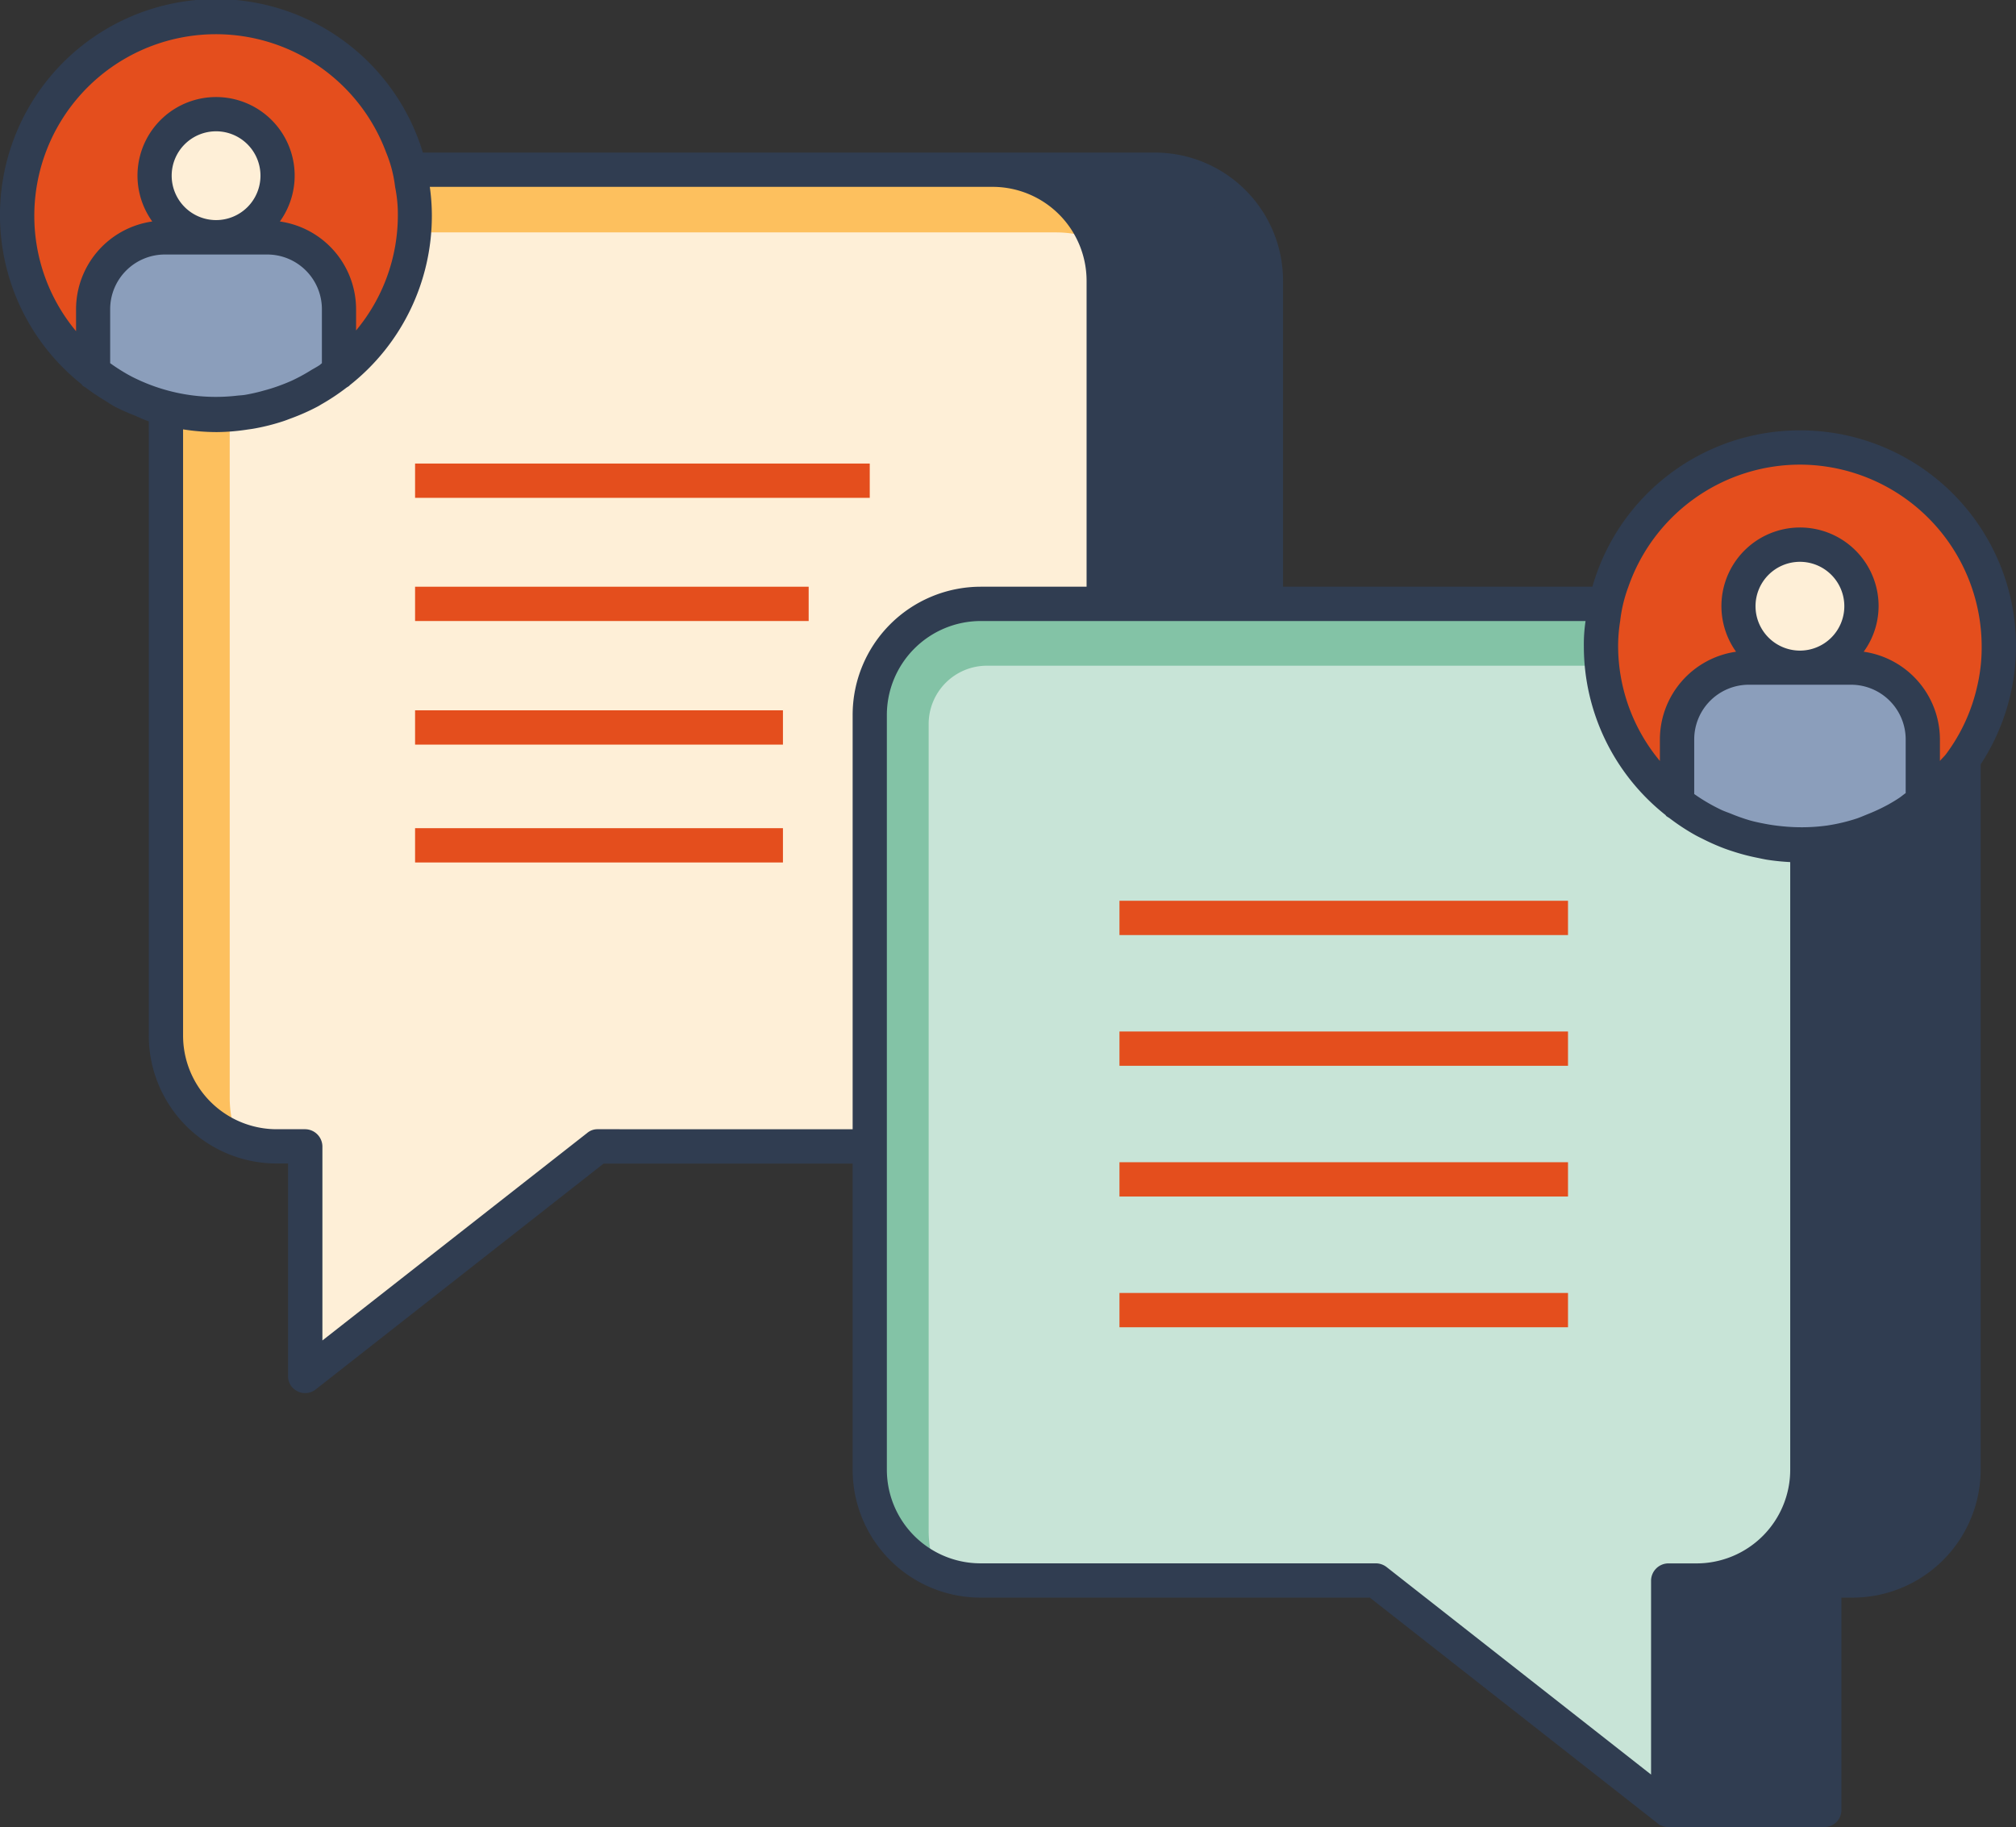
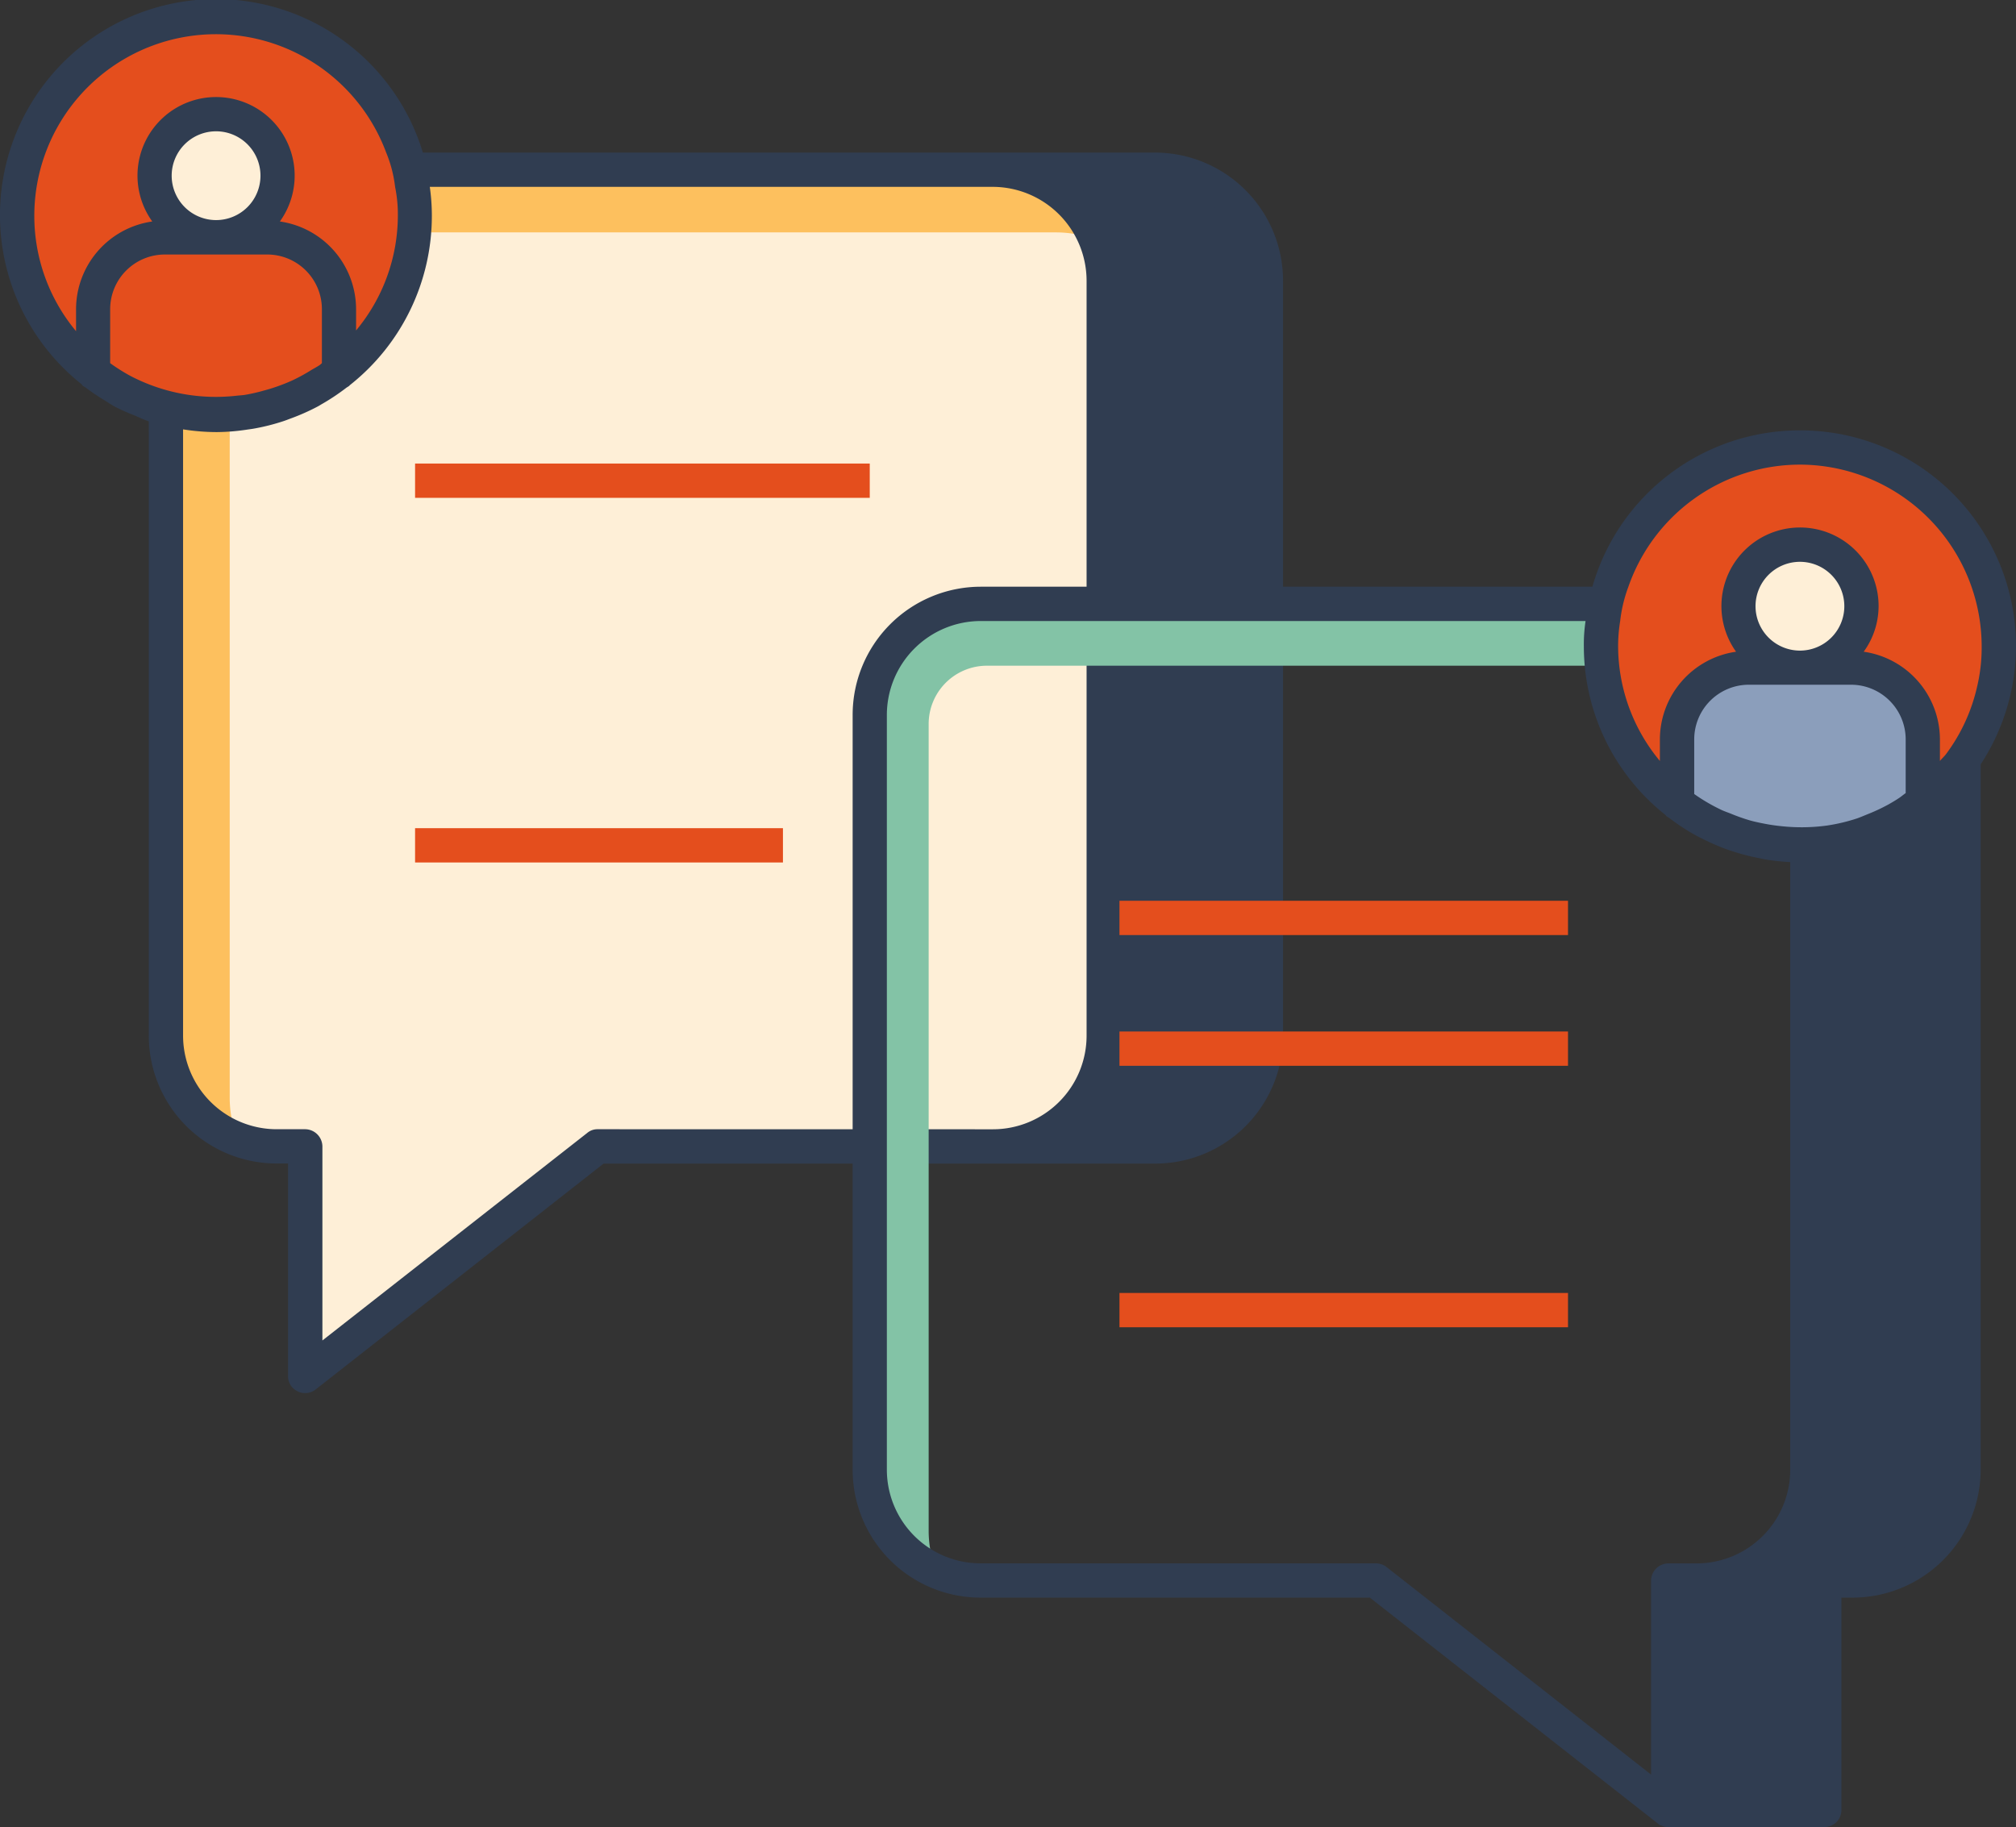
<svg xmlns="http://www.w3.org/2000/svg" id="Layer_1" data-name="Layer 1" viewBox="0 0 667 604.59">
  <rect x="0" y="0" width="667" height="604.59" fill="#333333" stroke="none" />
  <defs>
    <style>.cls-1{fill:#303d51;}.cls-2{fill:#feefd7;}.cls-3{fill:#fdc05e;}.cls-4{fill:#e44e1d;}.cls-5{fill:#8b9ebb;}.cls-6{fill:#c8e4d7;}.cls-7{fill:#83c3a6;}</style>
  </defs>
  <path class="cls-1" d="M383.67,88.87H330a36.72,36.72,0,0,1,36.72,36.72V375.37A36.72,36.72,0,0,1,330,412.09h53.71a36.72,36.72,0,0,0,36.72-36.72V125.59A36.72,36.72,0,0,0,383.67,88.87Z" transform="translate(-1.5 -32.71)" />
  <path class="cls-2" d="M330,88.87H93.12A36.72,36.72,0,0,0,56.4,125.59V375.37a36.72,36.72,0,0,0,36.72,36.72h9.32V488l96.78-75.89H330a36.72,36.72,0,0,0,36.72-36.72V125.59A36.72,36.72,0,0,0,330,88.87Z" transform="translate(-1.5 -32.71)" />
  <path class="cls-3" d="M77.5,396.11V130.39a20.78,20.78,0,0,1,20.79-20.78H351.06a36.31,36.31,0,0,1,13,2.48A36.66,36.66,0,0,0,330,88.87H93.12A36.72,36.72,0,0,0,56.4,125.59V375.37a36.62,36.62,0,0,0,23.74,34.24A36.48,36.48,0,0,1,77.5,396.11Z" transform="translate(-1.5 -32.71)" />
  <circle class="cls-4" cx="71.49" cy="71.48" r="65.83" />
  <path class="cls-2" d="M93.35,90.85A20.36,20.36,0,1,1,73,70.49,20.36,20.36,0,0,1,93.35,90.85Z" transform="translate(-1.5 -32.71)" />
-   <path class="cls-5" d="M89.89,111.21H56.09A23.75,23.75,0,0,0,32.34,135V155.9a65.57,65.57,0,0,0,81.3,0V135A23.76,23.76,0,0,0,89.89,111.21Z" transform="translate(-1.5 -32.71)" />
  <path class="cls-1" d="M383.68,83.2H141.41a71.49,71.49,0,1,0-113,76.59c.17.18.26.42.46.57s.64.4,1,.63A72.26,72.26,0,0,0,36,165.12c1.2.73,2.35,1.55,3.58,2.2A68.64,68.64,0,0,0,46,170.18c1.4.58,2.75,1.27,4.18,1.75.19.07.36.17.55.23V375.4a42.32,42.32,0,0,0,42.32,42.32h3.75V488a5.48,5.48,0,0,0,3.18,5.11,4.76,4.76,0,0,0,2.49.57,5.36,5.36,0,0,0,3.41-1.14l95.31-74.78H383.68A42.33,42.33,0,0,0,426,375.4V125.64A42.42,42.42,0,0,0,383.68,83.2Zm-370.83,21a60.09,60.09,0,0,1,116.42-21,42.55,42.55,0,0,1,2.95,11.35,45.6,45.6,0,0,1,.91,9.64,59.56,59.56,0,0,1-13.82,37.87V135A29.37,29.37,0,0,0,94.1,106a26,26,0,1,0-42.22,0,29.37,29.37,0,0,0-25.22,29v7.3A59.61,59.61,0,0,1,12.85,104.19Zm91.32,51.16a58.35,58.35,0,0,1-6,3.25c-1.57.72-3.17,1.34-4.79,1.92-1.47.53-3,1-4.51,1.4a58.09,58.09,0,0,1-6.24,1.43c-.86.15-1.75.17-2.62.27a61,61,0,0,1-32-4.9c-1.19-.54-2.37-1.09-3.51-1.71-1.48-.79-2.91-1.68-4.33-2.6q-1.12-.74-2.22-1.53V135a18.1,18.1,0,0,1,18.08-18.07h33.8A18.09,18.09,0,0,1,108,135V152.9c-.27.19-.49.44-.76.63C106.22,154.21,105.17,154.74,104.17,155.35ZM58.3,90.85A14.69,14.69,0,1,1,73,105.54,14.7,14.7,0,0,1,58.3,90.85ZM199.17,406.38a5.24,5.24,0,0,0-3.4,1.24l-87.6,68.66V412.05a5.77,5.77,0,0,0-5.68-5.67H93.07a31,31,0,0,1-31-31V174.79a71.43,71.43,0,0,0,10.89.9c.13,0,.25,0,.37,0a69.26,69.26,0,0,0,10-.83c.86-.12,1.71-.23,2.55-.39a69.89,69.89,0,0,0,9.37-2.39c.85-.28,1.67-.61,2.51-.92a71.37,71.37,0,0,0,8.88-3.95c.35-.19.69-.39,1-.59a71.84,71.84,0,0,0,8.4-5.56c.33-.25.69-.42,1-.67.08-.06.11-.15.18-.21a71.39,71.39,0,0,0,27.16-56,68.26,68.26,0,0,0-.68-9.64H330a31.12,31.12,0,0,1,31,31.09V375.4a31,31,0,0,1-31,31Zm215.49-31a31,31,0,0,1-31,31H358.83l.11-.12a36,36,0,0,0,2.84-2.95,43.05,43.05,0,0,0,7.6-12.37c.34-.91.68-1.93,1-2.95a45.63,45.63,0,0,0,1.71-8.05c.11-1.48.22-2.95.22-4.54V125.64c0-1.47-.11-3.06-.22-4.54A45.55,45.55,0,0,0,370.4,113c-.34-1-.68-2-1-3-.68-1.58-1.36-3.17-2.15-4.65a19.82,19.82,0,0,0-2.05-3.29,33.85,33.85,0,0,0-5.56-6.69,5.35,5.35,0,0,0-.79-.91h24.85a31,31,0,0,1,31,31.09Z" transform="translate(-1.5 -32.71)" />
  <rect class="cls-4" x="137.33" y="153.39" width="150.43" height="11.35" />
-   <rect class="cls-4" x="137.33" y="194.15" width="130.22" height="11.35" />
-   <rect class="cls-4" x="137.33" y="235.05" width="121.71" height="11.35" />
  <rect class="cls-4" x="137.33" y="274.05" width="121.71" height="11.35" />
-   <path class="cls-6" d="M326,232.53H562.81a36.72,36.72,0,0,1,36.72,36.72V519a36.72,36.72,0,0,1-36.72,36.72h-9.32v75.89l-96.77-75.89H326A36.72,36.72,0,0,1,289.26,519V269.25A36.72,36.72,0,0,1,326,232.53Z" transform="translate(-1.5 -32.71)" />
  <path class="cls-7" d="M308.75,539.52V272.3A19.28,19.28,0,0,1,328,253H582.31a36.46,36.46,0,0,1,14.7,3.11,36.66,36.66,0,0,0-34.2-23.61H326a36.72,36.72,0,0,0-36.72,36.72V519a36.69,36.69,0,0,0,22,33.61A36.46,36.46,0,0,1,308.75,539.52Z" transform="translate(-1.5 -32.71)" />
  <path class="cls-1" d="M614.43,232.53H562.81a36.72,36.72,0,0,1,36.72,36.72V519a36.72,36.72,0,0,1-36.72,36.72h-9.32v75.89H605.1V555.75h9.33A36.71,36.71,0,0,0,651.14,519V269.25A36.71,36.71,0,0,0,614.43,232.53Z" transform="translate(-1.5 -32.71)" />
  <circle class="cls-4" cx="595.51" cy="213.89" r="65.83" />
  <path class="cls-2" d="M617.37,233.26A20.36,20.36,0,1,1,597,212.9,20.36,20.36,0,0,1,617.37,233.26Z" transform="translate(-1.5 -32.71)" />
  <path class="cls-5" d="M613.91,253.62h-33.8a23.75,23.75,0,0,0-23.75,23.75v20.94a65.57,65.57,0,0,0,81.3,0V277.37A23.75,23.75,0,0,0,613.91,253.62Z" transform="translate(-1.5 -32.71)" />
  <path class="cls-1" d="M597,175.12a71.33,71.33,0,0,0-68.65,51.74H325.92A42.42,42.42,0,0,0,283.6,269.3V519.05a42.33,42.33,0,0,0,42.32,42.33h128.8l94.75,74.33c.22.11.34.34.56.45a2.7,2.7,0,0,0,1.25.68,4.61,4.61,0,0,0,2.16.45h51.63a5.61,5.61,0,0,0,5.67-5.67V561.38h3.63a42.42,42.42,0,0,0,42.44-42.33V285.64A71.38,71.38,0,0,0,597,175.12Zm0,11.34a60.24,60.24,0,0,1,60.14,60.14,55.86,55.86,0,0,1-1.47,13.17,59.1,59.1,0,0,1-10.22,22.35c-.62.87-1.45,1.56-2.12,2.39v-7.14a29.39,29.39,0,0,0-25.22-29,25.78,25.78,0,0,0,4.93-15.11,26,26,0,1,0-47.16,15.11,29.38,29.38,0,0,0-25.2,29v7.15a59.55,59.55,0,0,1-13.82-37.92,51.72,51.72,0,0,1,.68-8.39,47.27,47.27,0,0,1,2.72-11.35A60.18,60.18,0,0,1,597,186.46ZM629.7,296.85c-1.14.75-2.31,1.45-3.5,2.11a59,59,0,0,1-6.53,3.07c-1.2.48-2.37,1-3.59,1.44a59.46,59.46,0,0,1-10.18,2.43,62.27,62.27,0,0,1-14.82.22,60.57,60.57,0,0,1-6.06-.89c-1.54-.3-3.07-.62-4.58-1.05a60.92,60.92,0,0,1-6.13-2.16c-1.14-.46-2.31-.84-3.43-1.38a60,60,0,0,1-8.84-5.18V277.37a18.09,18.09,0,0,1,18.07-18.08h33.8A18.1,18.1,0,0,1,632,277.37v17.78C631.22,295.7,630.5,296.33,629.7,296.85Zm-47.38-63.59A14.69,14.69,0,1,1,597,248,14.71,14.71,0,0,1,582.32,233.26ZM547.76,555.71v64.22l-87.48-68.65a5.84,5.84,0,0,0-3.52-1.25H325.92a31,31,0,0,1-31-31V269.3a31.11,31.11,0,0,1,31-31.09H526.09a51.73,51.73,0,0,0-.57,8.39,71.24,71.24,0,0,0,27,55.79c.12.11.17.28.31.38.35.28.76.47,1.13.75a71.27,71.27,0,0,0,7.91,5.24c.91.52,1.84,1,2.77,1.44a71,71,0,0,0,7.23,3.22c1.3.49,2.61.92,3.93,1.33a69.49,69.49,0,0,0,7.06,1.8c1.14.23,2.25.49,3.4.67a74.89,74.89,0,0,0,7.54.76V519.05a31,31,0,0,1-31,31h-9.42A5.77,5.77,0,0,0,547.76,555.71ZM559.11,626V561.42h40.28V626Zm86.35-106.9a31,31,0,0,1-31.09,31h-9.3a1.46,1.46,0,0,0-.2.05H591.62l.06-.05a42.21,42.21,0,0,0,13.5-31V317.64c.62-.07,1.2-.27,1.81-.36,2.06-.29,4.06-.75,6.07-1.22,1.67-.39,3.34-.76,5-1.27,2.16-.66,4.24-1.49,6.33-2.36,1.41-.6,2.82-1.18,4.18-1.86,2.11-1.05,4.14-2.24,6.15-3.5,1.17-.74,2.33-1.49,3.46-2.29s2.07-1.25,3-2a5.89,5.89,0,0,0,.94-1.17c1.11-.92,2.31-1.7,3.35-2.68Z" transform="translate(-1.5 -32.71)" />
  <rect class="cls-4" x="370.38" y="298.07" width="148.4" height="11.35" />
  <rect class="cls-4" x="370.38" y="341.33" width="148.4" height="11.35" />
-   <rect class="cls-4" x="370.38" y="384.59" width="148.4" height="11.35" />
  <rect class="cls-4" x="370.38" y="427.85" width="148.4" height="11.35" />
</svg>